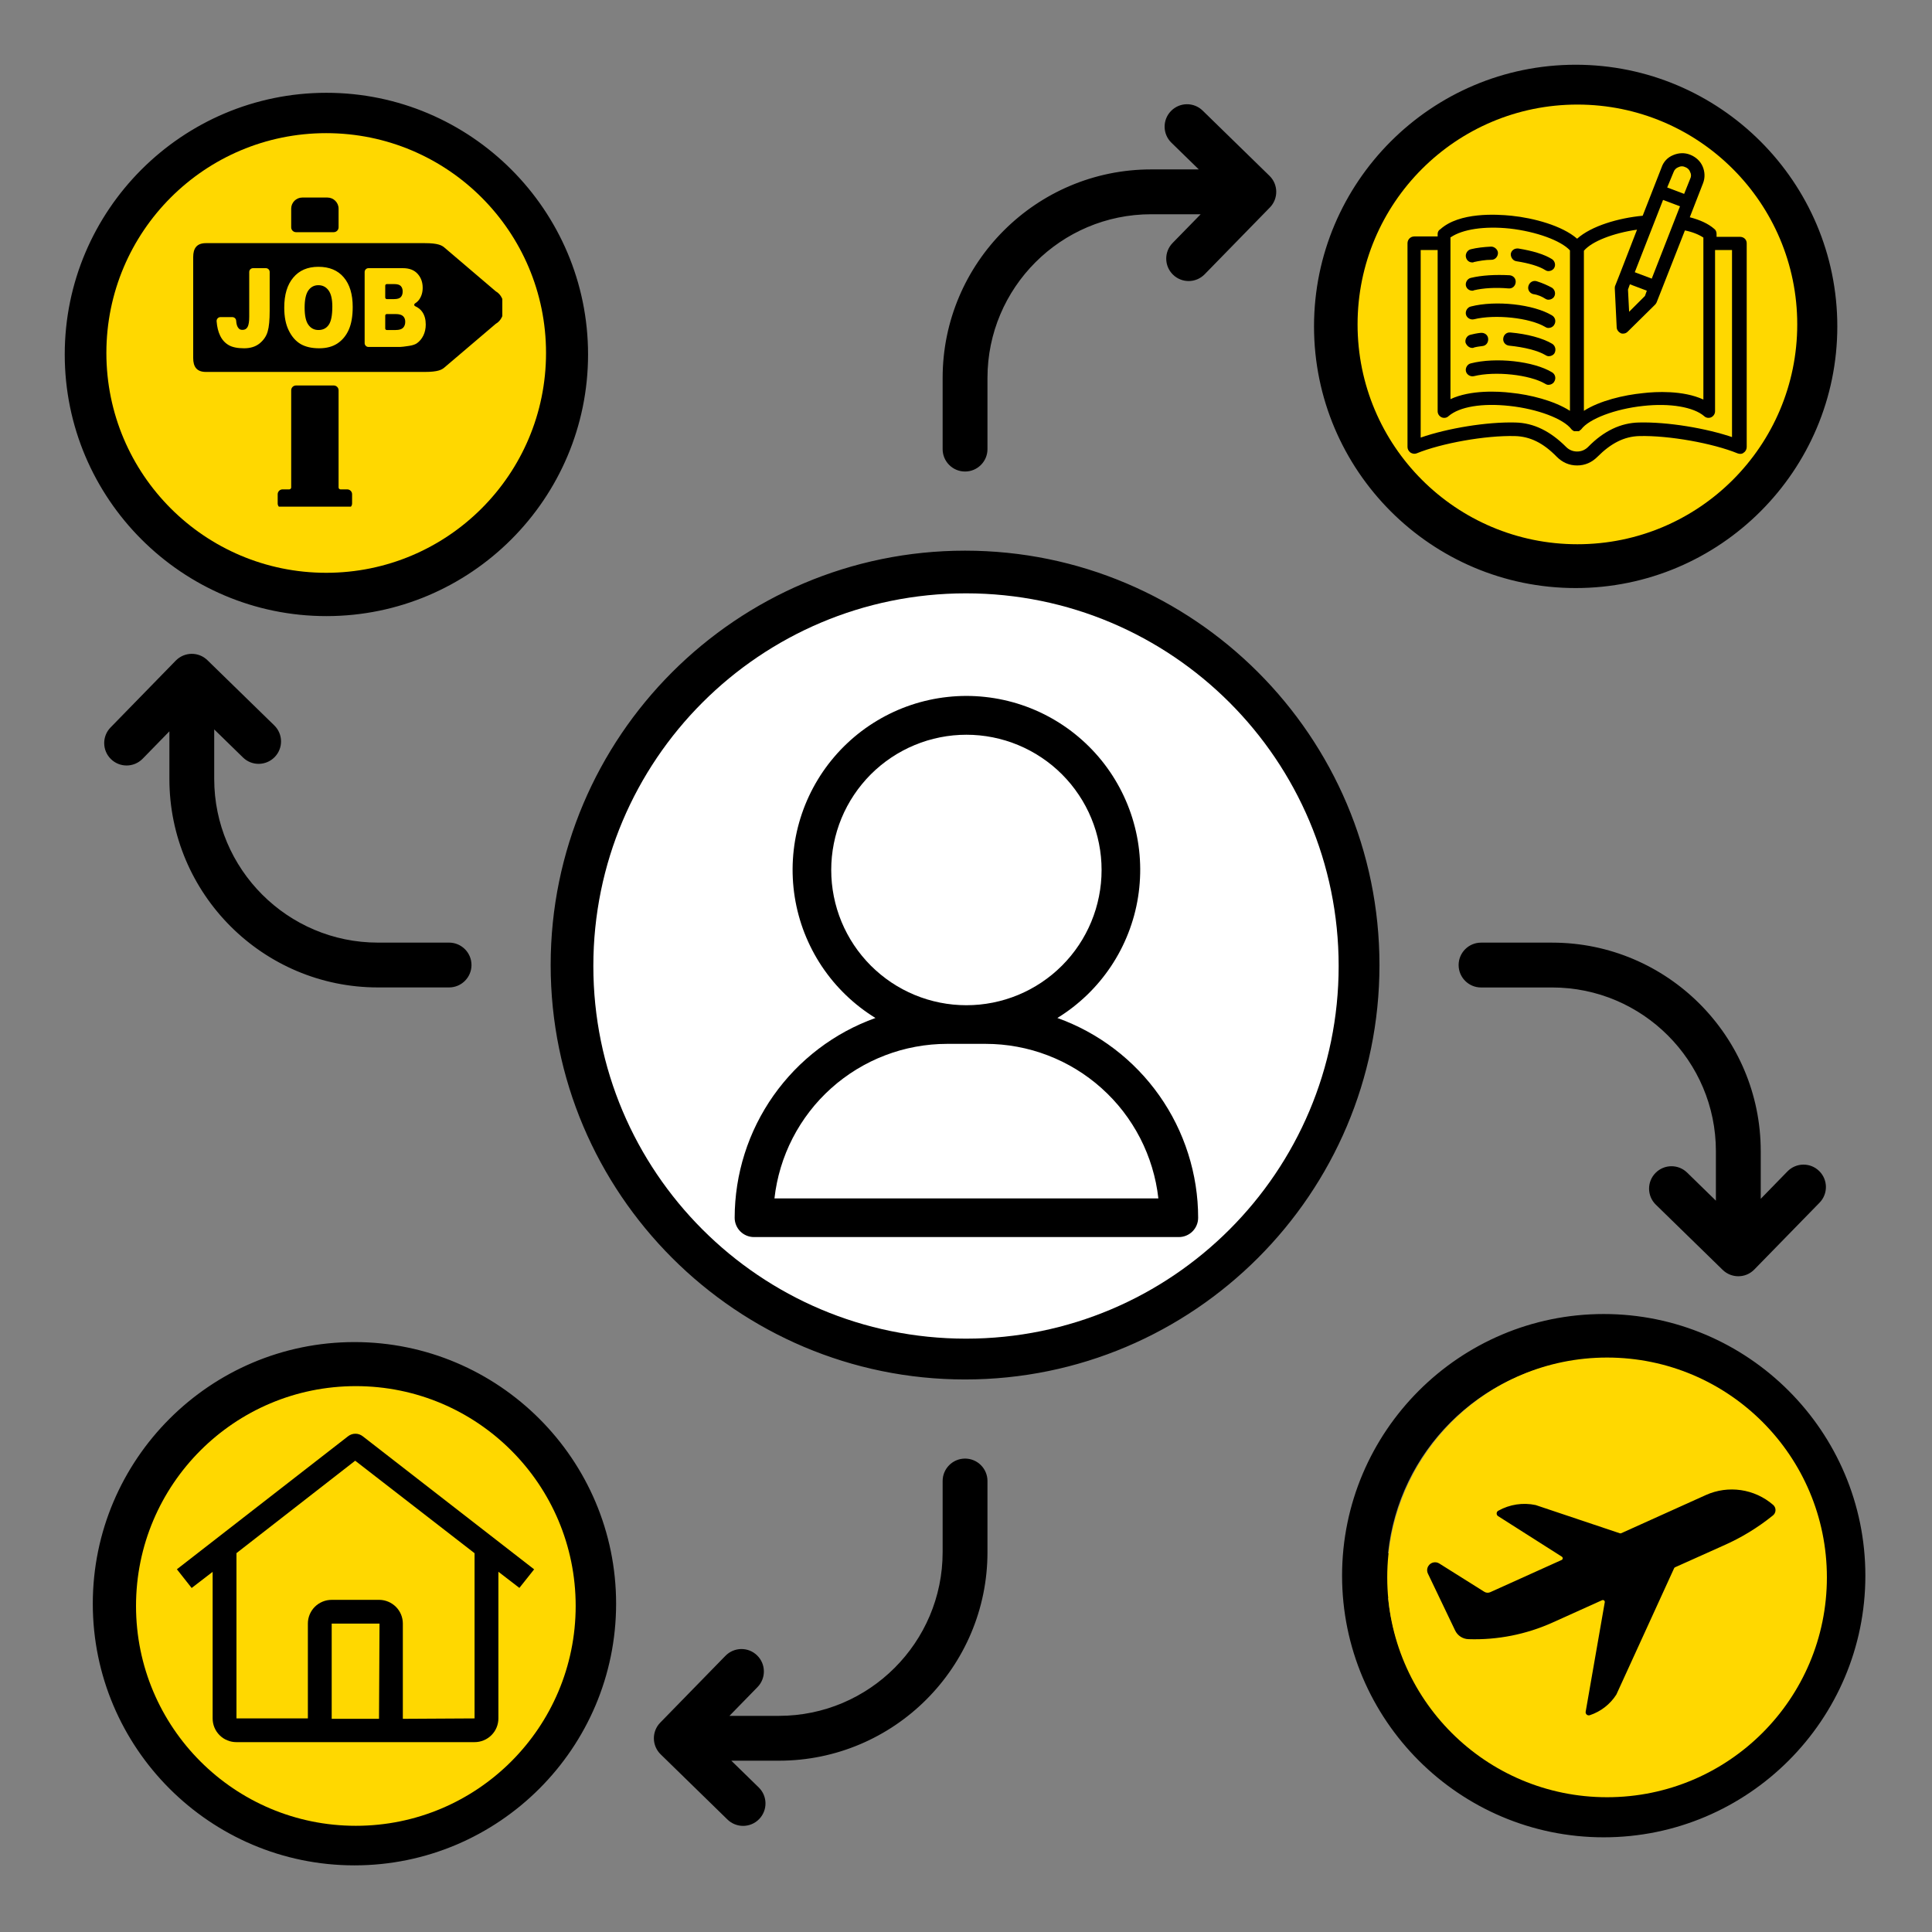
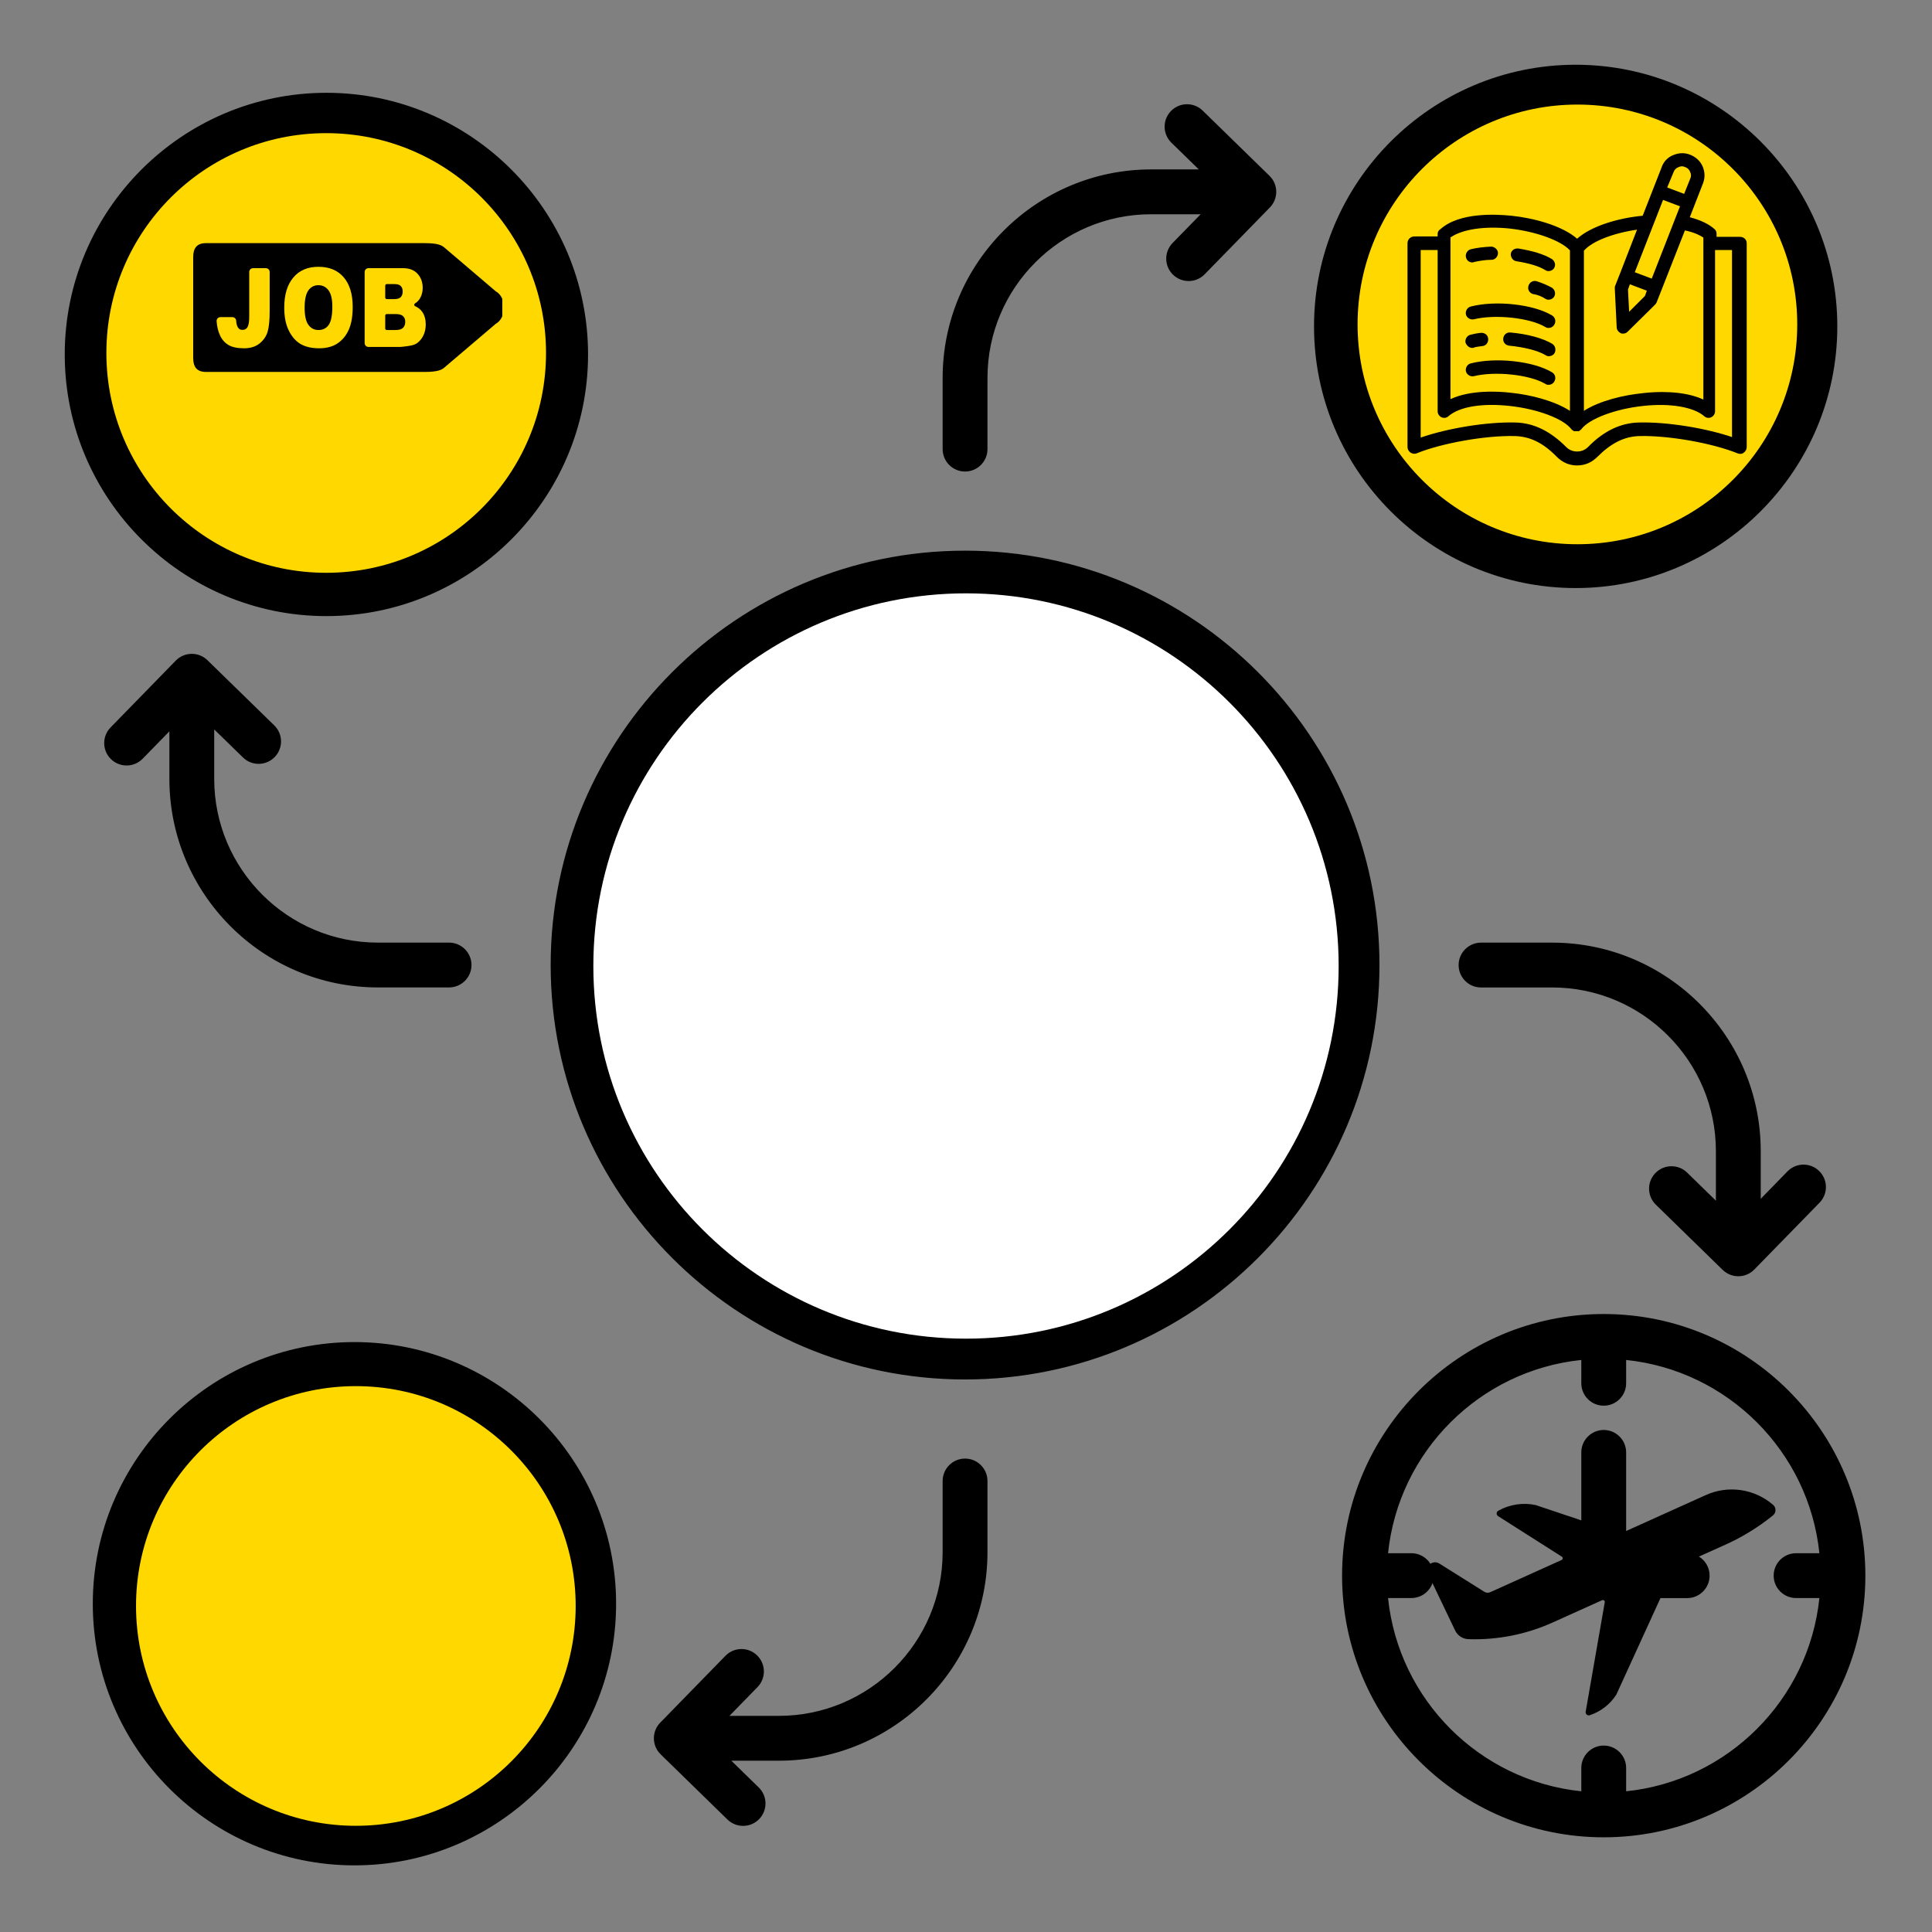
<svg xmlns="http://www.w3.org/2000/svg" width="500" zoomAndPan="magnify" viewBox="0 0 375 375" height="500" preserveAspectRatio="xMidYMid meet">
  <rect x="0" y="0" width="375" height="375" fill="#808080" stroke="none" />
  <defs>
    <clipPath id="e0c1d05301">
      <path d="M 12.566 12.566 L 362.066 12.566 L 362.066 362.066 L 12.566 362.066 Z M 12.566 12.566 " clip-rule="nonzero" />
    </clipPath>
    <clipPath id="1d4db52a69">
      <path d="M 20.648 25.844 L 105.984 25.844 L 105.984 111.18 L 20.648 111.18 Z M 20.648 25.844 " clip-rule="nonzero" />
    </clipPath>
    <clipPath id="7988ec4729">
      <path d="M 63.316 25.844 C 39.75 25.844 20.648 44.945 20.648 68.512 C 20.648 92.078 39.75 111.18 63.316 111.18 C 86.883 111.18 105.984 92.078 105.984 68.512 C 105.984 44.945 86.883 25.844 63.316 25.844 Z M 63.316 25.844 " clip-rule="nonzero" />
    </clipPath>
    <clipPath id="f8a94ea91e">
      <path d="M 263.504 20.297 L 348.844 20.297 L 348.844 105.637 L 263.504 105.637 Z M 263.504 20.297 " clip-rule="nonzero" />
    </clipPath>
    <clipPath id="1c76b42a27">
      <path d="M 306.176 20.297 C 282.609 20.297 263.504 39.402 263.504 62.965 C 263.504 86.531 282.609 105.637 306.176 105.637 C 329.738 105.637 348.844 86.531 348.844 62.965 C 348.844 39.402 329.738 20.297 306.176 20.297 Z M 306.176 20.297 " clip-rule="nonzero" />
    </clipPath>
    <clipPath id="49b906a98b">
      <path d="M 26.402 269.047 L 111.738 269.047 L 111.738 354.387 L 26.402 354.387 Z M 26.402 269.047 " clip-rule="nonzero" />
    </clipPath>
    <clipPath id="7a56cd44ed">
      <path d="M 69.07 269.047 C 45.504 269.047 26.402 288.152 26.402 311.715 C 26.402 335.281 45.504 354.387 69.07 354.387 C 92.637 354.387 111.738 335.281 111.738 311.715 C 111.738 288.152 92.637 269.047 69.07 269.047 Z M 69.07 269.047 " clip-rule="nonzero" />
    </clipPath>
    <clipPath id="f4562ee60b">
-       <path d="M 269.262 263.5 L 354.598 263.5 L 354.598 348.84 L 269.262 348.84 Z M 269.262 263.5 " clip-rule="nonzero" />
-     </clipPath>
+       </clipPath>
    <clipPath id="68c3e3783f">
      <path d="M 311.93 263.5 C 288.363 263.5 269.262 282.605 269.262 306.172 C 269.262 329.738 288.363 348.84 311.93 348.84 C 335.496 348.84 354.598 329.738 354.598 306.172 C 354.598 282.605 335.496 263.5 311.93 263.5 Z M 311.93 263.5 " clip-rule="nonzero" />
    </clipPath>
    <clipPath id="f2b205a1d0">
      <path d="M 115.168 115.168 L 259.832 115.168 L 259.832 259.832 L 115.168 259.832 Z M 115.168 115.168 " clip-rule="nonzero" />
    </clipPath>
    <clipPath id="04979d8424">
      <path d="M 187.5 115.168 C 147.551 115.168 115.168 147.551 115.168 187.5 C 115.168 227.449 147.551 259.832 187.5 259.832 C 227.449 259.832 259.832 227.449 259.832 187.5 C 259.832 147.551 227.449 115.168 187.5 115.168 Z M 187.5 115.168 " clip-rule="nonzero" />
    </clipPath>
    <clipPath id="92a98cc871">
      <path d="M 53 38.344 L 69 38.344 L 69 98.344 L 53 98.344 Z M 53 38.344 " clip-rule="nonzero" />
    </clipPath>
    <clipPath id="71e10fddcb">
      <path d="M 37.5 47 L 97.5 47 L 97.5 73 L 37.5 73 Z M 37.5 47 " clip-rule="nonzero" />
    </clipPath>
    <clipPath id="4d5164dc37">
      <path d="M 273.117 29.594 L 339.117 29.594 L 339.117 90.344 L 273.117 90.344 Z M 273.117 29.594 " clip-rule="nonzero" />
    </clipPath>
    <clipPath id="f083408f1c">
      <path d="M 34.148 278.133 L 103.898 278.133 L 103.898 338.133 L 34.148 338.133 Z M 34.148 278.133 " clip-rule="nonzero" />
    </clipPath>
    <clipPath id="ebcdf5a6ef">
-       <path d="M 142.578 135.113 L 232.578 135.113 L 232.578 240.113 L 142.578 240.113 Z M 142.578 135.113 " clip-rule="nonzero" />
-     </clipPath>
+       </clipPath>
  </defs>
  <g clip-path="url(#e0c1d05301)">
    <path fill="#000000" d="M 187.316 106.883 C 142.961 106.883 106.883 142.961 106.883 187.316 C 106.883 231.672 142.961 267.754 187.316 267.754 C 231.672 267.754 267.754 231.672 267.754 187.316 C 267.754 142.961 231.672 106.883 187.316 106.883 Z M 142.043 242.918 C 149.895 225.051 167.719 213.238 187.316 213.238 C 206.918 213.238 224.738 225.051 232.594 242.918 C 220.238 252.996 204.473 259.051 187.316 259.051 C 170.16 259.051 154.398 252.996 142.043 242.918 Z M 239.293 236.711 C 229.504 217.227 209.367 204.539 187.316 204.539 C 165.266 204.539 145.129 217.234 135.344 236.711 C 123.102 223.84 115.582 206.438 115.582 187.316 C 115.582 147.762 147.762 115.582 187.316 115.582 C 226.871 115.582 259.051 147.762 259.051 187.316 C 259.051 206.438 251.531 223.84 239.293 236.711 Z M 187.316 126.453 C 170.707 126.453 157.195 139.969 157.195 156.574 C 157.195 173.184 170.711 186.695 187.316 186.695 C 203.922 186.695 217.438 173.18 217.438 156.574 C 217.438 139.961 203.93 126.453 187.316 126.453 Z M 187.316 177.992 C 175.504 177.992 165.898 168.387 165.898 156.574 C 165.898 144.762 175.504 135.152 187.316 135.152 C 199.129 135.152 208.738 144.762 208.738 156.574 C 208.738 168.387 199.129 177.992 187.316 177.992 Z M 305.836 114.141 C 333.84 114.141 356.621 91.355 356.621 63.355 C 356.621 35.352 333.84 12.566 305.836 12.566 C 277.832 12.566 255.051 35.352 255.051 63.355 C 255.051 91.355 277.832 114.141 305.836 114.141 Z M 305.836 21.27 C 329.039 21.27 347.922 40.148 347.922 63.355 C 347.922 86.559 329.039 105.438 305.836 105.438 C 282.633 105.438 263.75 86.559 263.75 63.355 C 263.75 40.148 282.625 21.27 305.836 21.27 Z M 182.965 87.172 L 182.965 73.359 C 182.965 51.043 201.125 32.883 223.441 32.883 L 232.688 32.883 L 227.363 27.691 C 225.645 26.02 225.609 23.262 227.293 21.543 C 228.973 19.824 231.723 19.789 233.441 21.473 L 246.406 34.125 C 248.125 35.801 248.16 38.555 246.48 40.273 L 233.824 53.238 C 232.969 54.109 231.848 54.551 230.715 54.551 C 229.621 54.551 228.523 54.137 227.676 53.312 C 225.957 51.637 225.922 48.879 227.605 47.16 L 233.051 41.586 L 223.441 41.586 C 205.922 41.586 191.668 55.84 191.668 73.359 L 191.668 87.172 C 191.668 89.574 189.719 91.523 187.316 91.523 C 184.918 91.523 182.965 89.574 182.965 87.172 Z M 311.281 255.051 C 283.277 255.051 260.496 277.832 260.496 305.836 C 260.496 333.84 283.277 356.621 311.281 356.621 C 339.285 356.621 362.066 333.84 362.066 305.836 C 362.066 277.832 339.285 255.051 311.281 255.051 Z M 315.633 347.688 L 315.633 343.164 C 315.633 340.766 313.68 338.812 311.281 338.812 C 308.883 338.812 306.93 340.766 306.93 343.164 L 306.93 347.688 C 287.191 345.652 271.457 329.918 269.422 310.18 L 273.945 310.18 C 276.344 310.18 278.297 308.227 278.297 305.828 C 278.297 303.43 276.344 301.477 273.945 301.477 L 269.422 301.477 C 271.457 281.742 287.191 266.004 306.93 263.969 L 306.93 268.492 C 306.93 270.895 308.883 272.844 311.281 272.844 C 313.68 272.844 315.633 270.895 315.633 268.492 L 315.633 263.969 C 335.367 266.004 351.105 281.742 353.141 301.477 L 348.617 301.477 C 346.215 301.477 344.266 303.43 344.266 305.828 C 344.266 308.227 346.215 310.18 348.617 310.18 L 353.141 310.18 C 351.105 329.922 335.367 345.66 315.633 347.688 Z M 333.055 233.051 L 333.055 223.441 C 333.055 205.922 318.801 191.668 301.281 191.668 L 287.469 191.668 C 285.07 191.668 283.117 189.719 283.117 187.316 C 283.117 184.918 285.07 182.965 287.469 182.965 L 301.281 182.965 C 323.602 182.965 341.758 201.125 341.758 223.441 L 341.758 232.688 L 346.949 227.363 C 348.633 225.645 351.379 225.609 353.098 227.293 C 354.816 228.969 354.852 231.723 353.172 233.441 L 340.516 246.406 C 339.66 247.285 338.539 247.719 337.406 247.719 C 336.312 247.719 335.215 247.305 334.367 246.48 L 321.395 233.824 C 319.676 232.152 319.641 229.395 321.324 227.676 C 323.008 225.957 325.754 225.922 327.473 227.605 Z M 68.801 260.496 C 40.797 260.496 18.012 283.277 18.012 311.281 C 18.012 339.285 40.797 362.066 68.801 362.066 C 96.801 362.066 119.586 339.285 119.586 311.281 C 119.586 283.277 96.801 260.496 68.801 260.496 Z M 68.801 353.367 C 45.598 353.367 26.715 334.484 26.715 311.281 C 26.715 288.078 45.598 269.195 68.801 269.195 C 92.004 269.195 110.883 288.078 110.883 311.281 C 110.883 334.484 92.008 353.367 68.801 353.367 Z M 191.668 287.461 L 191.668 301.273 C 191.668 323.594 173.512 341.75 151.191 341.75 L 141.949 341.75 L 147.27 346.941 C 148.988 348.617 149.023 351.371 147.344 353.09 C 146.488 353.969 145.363 354.402 144.23 354.402 C 143.137 354.402 142.043 353.988 141.195 353.164 L 128.23 340.512 C 126.512 338.836 126.473 336.078 128.156 334.359 L 140.809 321.391 C 142.492 319.672 145.238 319.633 146.957 321.316 C 148.676 322.992 148.711 325.746 147.031 327.465 L 141.586 333.047 L 151.191 333.047 C 168.711 333.047 182.965 318.793 182.965 301.273 L 182.965 287.461 C 182.965 285.062 184.918 283.109 187.316 283.109 C 189.719 283.109 191.668 285.062 191.668 287.461 Z M 63.355 119.586 C 91.355 119.586 114.141 96.801 114.141 68.801 C 114.141 40.797 91.355 18.012 63.355 18.012 C 35.352 18.02 12.566 40.805 12.566 68.801 C 12.566 96.797 35.352 119.586 63.355 119.586 Z M 63.355 26.723 C 86.559 26.723 105.438 45.602 105.438 68.805 C 105.438 92.008 86.559 110.891 63.355 110.891 C 40.148 110.891 21.27 92.008 21.27 68.805 C 21.27 45.602 40.148 26.723 63.355 26.723 Z M 32.879 151.191 L 32.879 141.949 L 27.688 147.27 C 26.832 148.141 25.707 148.582 24.574 148.582 C 23.48 148.582 22.387 148.168 21.535 147.344 C 19.82 145.668 19.781 142.91 21.465 141.195 L 34.117 128.223 C 35.801 126.504 38.547 126.465 40.266 128.148 L 53.238 140.801 C 54.957 142.477 54.992 145.23 53.312 146.949 C 51.629 148.668 48.879 148.707 47.16 147.023 L 41.578 141.578 L 41.578 151.184 C 41.578 168.703 55.836 182.961 73.352 182.961 L 87.164 182.961 C 89.566 182.961 91.516 184.91 91.516 187.309 C 91.516 189.711 89.566 191.66 87.164 191.66 L 73.359 191.66 C 51.043 191.668 32.879 173.512 32.879 151.191 Z M 314.195 74.5 C 314.195 72.047 311.688 70.684 305.965 68.168 C 305.328 67.887 304.691 67.602 304.043 67.312 C 303.43 67.039 302.812 66.762 302.203 66.492 C 296.219 63.859 288.773 60.582 288.773 52.203 C 288.773 45.023 294.176 38.969 301.484 37.215 L 301.484 29.688 C 301.484 27.285 303.434 25.336 305.836 25.336 C 308.234 25.336 310.188 27.285 310.188 29.688 L 310.188 37.223 C 317.496 38.977 322.898 45.023 322.898 52.207 C 322.898 54.609 320.945 56.559 318.547 56.559 C 316.148 56.559 314.195 54.609 314.195 52.207 C 314.195 48.461 310.445 45.414 305.836 45.414 C 301.223 45.414 297.477 48.469 297.477 52.207 C 297.477 54.66 299.984 56.023 305.703 58.539 C 306.344 58.82 306.98 59.105 307.625 59.395 C 308.242 59.672 308.859 59.945 309.469 60.215 C 315.449 62.848 322.898 66.125 322.898 74.504 C 322.898 81.684 317.496 87.738 310.188 89.492 L 310.188 97.027 C 310.188 99.426 308.234 101.379 305.836 101.379 C 303.434 101.379 301.484 99.426 301.484 97.027 L 301.484 89.492 C 294.176 87.738 288.773 81.691 288.773 74.504 C 288.773 72.105 290.723 70.156 293.125 70.156 C 295.523 70.156 297.477 72.105 297.477 74.504 C 297.477 78.254 301.223 81.301 305.836 81.301 C 310.445 81.301 314.195 78.246 314.195 74.5 Z M 39.477 93.133 L 47.93 90.219 C 49.375 91.262 50.902 92.148 52.52 92.871 L 54.219 101.645 C 54.617 103.691 56.406 105.172 58.488 105.172 L 68.219 105.172 C 70.301 105.172 72.09 103.691 72.488 101.645 L 74.195 92.871 C 75.812 92.148 77.34 91.254 78.785 90.219 L 87.238 93.133 C 89.203 93.816 91.387 93.004 92.422 91.199 L 97.289 82.773 C 98.332 80.965 97.949 78.676 96.375 77.312 L 89.625 71.445 C 89.711 70.57 89.754 69.684 89.754 68.801 C 89.754 67.914 89.711 67.031 89.625 66.152 L 96.375 60.285 C 97.949 58.922 98.332 56.633 97.289 54.828 L 92.422 46.402 C 91.379 44.594 89.203 43.781 87.238 44.465 L 78.785 47.379 C 77.34 46.336 75.812 45.449 74.195 44.727 L 72.488 35.953 C 72.09 33.906 70.301 32.43 68.219 32.43 L 58.488 32.43 C 56.406 32.43 54.617 33.906 54.219 35.953 L 52.52 44.727 C 50.902 45.449 49.375 46.344 47.93 47.379 L 39.477 44.465 C 37.512 43.781 35.336 44.594 34.293 46.402 L 29.426 54.828 C 28.383 56.633 28.766 58.922 30.34 60.285 L 37.09 66.152 C 37.004 67.031 36.961 67.914 36.961 68.801 C 36.961 69.684 37.004 70.57 37.09 71.445 L 30.34 77.312 C 28.766 78.676 28.383 80.965 29.426 82.773 L 34.293 91.199 C 35.328 93.004 37.504 93.816 39.477 93.133 Z M 46.008 72.316 C 45.777 71.172 45.66 69.988 45.66 68.805 C 45.66 67.625 45.777 66.441 46.008 65.297 C 46.32 63.758 45.777 62.18 44.594 61.148 L 38.75 56.074 L 40.027 53.863 L 47.344 56.387 C 48.824 56.898 50.469 56.574 51.645 55.535 C 53.426 53.965 55.473 52.781 57.711 52.027 C 59.199 51.527 60.301 50.273 60.598 48.727 L 62.07 41.137 L 64.621 41.137 L 66.094 48.727 C 66.391 50.266 67.492 51.527 68.98 52.027 C 71.223 52.781 73.266 53.965 75.051 55.535 C 76.223 56.574 77.863 56.898 79.348 56.387 L 86.672 53.863 L 87.949 56.074 L 82.105 61.148 C 80.922 62.18 80.387 63.758 80.691 65.289 C 80.922 66.441 81.039 67.625 81.039 68.805 C 81.039 69.988 80.922 71.172 80.691 72.324 C 80.379 73.859 80.922 75.441 82.105 76.465 L 87.949 81.539 L 86.672 83.75 L 79.348 81.227 C 77.871 80.711 76.223 81.039 75.051 82.074 C 73.266 83.648 71.223 84.832 68.98 85.586 C 67.492 86.086 66.391 87.34 66.094 88.883 L 64.621 96.477 L 62.07 96.477 L 60.598 88.883 C 60.301 87.348 59.199 86.086 57.711 85.586 C 55.473 84.832 53.426 83.648 51.645 82.074 C 50.469 81.039 48.828 80.711 47.344 81.227 L 40.027 83.75 L 38.75 81.539 L 44.594 76.465 C 45.777 75.434 46.32 73.848 46.008 72.316 Z M 63.355 81.285 C 70.234 81.285 75.84 75.688 75.84 68.801 C 75.84 61.918 70.242 56.312 63.355 56.312 C 56.465 56.312 50.867 61.91 50.867 68.801 C 50.867 75.688 56.473 81.285 63.355 81.285 Z M 63.355 65.02 C 65.441 65.02 67.137 66.719 67.137 68.805 C 67.137 70.895 65.441 72.59 63.355 72.59 C 61.266 72.59 59.57 70.895 59.57 68.805 C 59.57 66.719 61.266 65.02 63.355 65.02 Z M 53.062 318.48 L 53.062 334.07 C 53.062 336.473 51.113 338.422 48.715 338.422 C 46.312 338.422 44.363 336.473 44.363 334.07 L 44.363 318.48 C 44.363 316.082 46.312 314.129 48.715 314.129 C 51.113 314.129 53.062 316.082 53.062 318.48 Z M 73.148 306.422 L 73.148 334.07 C 73.148 336.473 71.199 338.422 68.801 338.422 C 66.398 338.422 64.449 336.473 64.449 334.07 L 64.449 306.422 C 64.449 304.023 66.398 302.07 68.801 302.07 C 71.199 302.07 73.148 304.023 73.148 306.422 Z M 93.242 288.492 L 93.242 334.078 C 93.242 336.477 91.293 338.43 88.891 338.43 C 86.492 338.43 84.543 336.477 84.543 334.078 L 84.543 288.492 C 84.543 286.09 86.492 284.141 88.891 284.141 C 91.293 284.141 93.242 286.082 93.242 288.492 Z M 331.832 305.836 C 331.832 308.234 329.879 310.188 327.48 310.188 L 311.281 310.188 C 308.883 310.188 306.93 308.234 306.93 305.836 L 306.93 281.906 C 306.93 279.508 308.883 277.555 311.281 277.555 C 313.68 277.555 315.633 279.508 315.633 281.906 L 315.633 301.484 L 327.48 301.484 C 329.879 301.484 331.832 303.43 331.832 305.836 Z M 331.832 305.836 " fill-opacity="1" fill-rule="nonzero" />
  </g>
  <g clip-path="url(#1d4db52a69)">
    <g clip-path="url(#7988ec4729)">
      <path fill="#ffd800" d="M 20.648 25.844 L 105.984 25.844 L 105.984 111.18 L 20.648 111.18 Z M 20.648 25.844 " fill-opacity="1" fill-rule="nonzero" />
    </g>
  </g>
  <g clip-path="url(#f8a94ea91e)">
    <g clip-path="url(#1c76b42a27)">
      <path fill="#ffd800" d="M 263.504 20.297 L 348.844 20.297 L 348.844 105.637 L 263.504 105.637 Z M 263.504 20.297 " fill-opacity="1" fill-rule="nonzero" />
    </g>
  </g>
  <g clip-path="url(#49b906a98b)">
    <g clip-path="url(#7a56cd44ed)">
      <path fill="#ffd800" d="M 26.402 269.047 L 111.738 269.047 L 111.738 354.387 L 26.402 354.387 Z M 26.402 269.047 " fill-opacity="1" fill-rule="nonzero" />
    </g>
  </g>
  <g clip-path="url(#f4562ee60b)">
    <g clip-path="url(#68c3e3783f)">
      <path fill="#ffd800" d="M 269.262 263.5 L 354.598 263.5 L 354.598 348.84 L 269.262 348.84 Z M 269.262 263.5 " fill-opacity="1" fill-rule="nonzero" />
    </g>
  </g>
  <g clip-path="url(#f2b205a1d0)">
    <g clip-path="url(#04979d8424)">
      <path fill="#ffffff" d="M 115.168 115.168 L 259.832 115.168 L 259.832 259.832 L 115.168 259.832 Z M 115.168 115.168 " fill-opacity="1" fill-rule="nonzero" />
    </g>
  </g>
  <g clip-path="url(#92a98cc871)">
-     <path fill="#000000" d="M 58.668 38.344 L 63.559 38.344 C 64.746 38.344 65.719 39.316 65.719 40.496 L 65.719 44.121 C 65.719 44.641 65.293 45.066 64.773 45.066 L 57.461 45.066 C 56.941 45.066 56.52 44.641 56.52 44.121 L 56.52 40.496 C 56.52 39.316 57.488 38.344 58.668 38.344 Z M 54.84 94.988 L 56.141 94.988 C 56.348 94.988 56.52 94.82 56.52 94.613 L 56.52 75.762 C 56.52 75.234 56.941 74.82 57.461 74.82 L 64.773 74.82 C 65.293 74.82 65.719 75.234 65.719 75.762 L 65.719 94.613 C 65.719 94.82 65.887 94.988 66.094 94.988 L 67.395 94.988 C 67.914 94.988 68.34 95.414 68.34 95.93 L 68.34 97.73 C 68.34 98.25 67.914 98.672 67.395 98.672 C 63.211 98.672 59.027 98.672 54.84 98.672 C 54.324 98.672 53.898 98.25 53.898 97.73 L 53.898 95.93 C 53.898 95.414 54.324 94.988 54.84 94.988 Z M 54.84 94.988 " fill-opacity="1" fill-rule="evenodd" />
-   </g>
+     </g>
  <g clip-path="url(#71e10fddcb)">
    <path fill="#000000" d="M 39.961 47.195 L 82.484 47.195 C 84.945 47.195 85.727 47.602 86.227 48.023 L 96.227 56.543 C 97.281 57.129 97.809 58.363 97.828 59.691 C 97.809 61.023 97.281 62.266 96.227 62.852 L 86.227 71.359 C 85.727 71.785 84.945 72.191 82.484 72.191 L 39.961 72.191 C 38.168 72.191 37.5 71.164 37.5 69.504 L 37.5 49.883 C 37.5 48.23 38.168 47.195 39.961 47.195 Z M 49.121 52.051 L 51.598 52.051 C 52.016 52.051 52.344 52.379 52.344 52.793 L 52.344 60.352 C 52.344 62.098 52.223 63.426 51.957 64.34 C 51.703 65.242 51.176 66.016 50.395 66.656 C 49.609 67.289 48.602 67.602 47.379 67.602 C 46.086 67.602 45.078 67.395 44.371 66.977 C 43.656 66.555 43.109 65.949 42.723 65.141 C 42.355 64.387 42.129 63.453 42.043 62.352 C 42.035 62.145 42.098 61.945 42.242 61.793 C 42.391 61.633 42.57 61.551 42.789 61.551 L 45.098 61.551 C 45.484 61.551 45.812 61.852 45.84 62.246 C 45.859 62.578 45.906 62.852 45.965 63.047 C 46.059 63.379 46.207 63.633 46.434 63.84 C 46.586 63.973 46.801 64.027 47.086 64.027 C 47.527 64.027 47.859 63.84 48.066 63.445 C 48.273 63.059 48.375 62.387 48.375 61.465 L 48.375 52.793 C 48.375 52.379 48.707 52.051 49.121 52.051 Z M 55.172 59.703 C 55.172 57.203 55.754 55.262 56.926 53.879 C 58.082 52.484 59.715 51.785 61.797 51.785 C 63.926 51.785 65.578 52.473 66.727 53.84 C 67.887 55.207 68.461 57.121 68.461 59.578 C 68.461 61.371 68.207 62.832 67.707 63.973 C 67.199 65.121 66.473 66.008 65.52 66.648 C 64.559 67.289 63.371 67.602 61.949 67.602 C 60.508 67.602 59.309 67.328 58.355 66.781 C 57.414 66.223 56.641 65.355 56.059 64.168 C 55.465 62.98 55.172 61.492 55.172 59.703 Z M 59.129 59.711 C 59.129 61.258 59.367 62.371 59.855 63.039 C 60.336 63.719 60.988 64.055 61.816 64.055 C 62.672 64.055 63.332 63.727 63.797 63.066 C 64.266 62.398 64.504 61.219 64.504 59.504 C 64.504 58.07 64.258 57.016 63.766 56.355 C 63.277 55.688 62.617 55.355 61.789 55.355 C 60.988 55.355 60.336 55.695 59.855 56.367 C 59.375 57.043 59.129 58.156 59.129 59.711 Z M 71.523 52.051 L 78.207 52.051 C 79.441 52.051 80.383 52.406 81.051 53.141 C 81.711 53.867 82.043 54.773 82.043 55.855 C 82.043 56.762 81.805 57.535 81.336 58.184 C 81.129 58.457 80.863 58.703 80.543 58.902 C 80.449 58.969 80.391 59.07 80.402 59.184 C 80.41 59.297 80.477 59.383 80.582 59.43 C 81.184 59.703 81.656 60.078 81.984 60.57 C 82.418 61.211 82.637 62.02 82.637 62.992 C 82.637 63.781 82.477 64.5 82.172 65.129 C 81.863 65.762 81.438 66.262 80.902 66.641 C 80.57 66.863 80.07 67.035 79.395 67.137 C 78.508 67.27 77.914 67.344 77.621 67.344 L 71.523 67.344 C 71.117 67.344 70.777 67.008 70.777 66.602 L 70.777 52.793 C 70.777 52.379 71.117 52.051 71.523 52.051 Z M 75.078 58.055 L 76.5 58.055 C 77.121 58.055 77.555 57.922 77.789 57.668 C 78.035 57.41 78.16 57.043 78.16 56.562 C 78.16 56.121 78.035 55.773 77.789 55.516 C 77.555 55.262 77.133 55.141 76.527 55.141 L 75.078 55.141 C 74.906 55.141 74.773 55.273 74.773 55.441 L 74.773 57.75 C 74.773 57.91 74.906 58.055 75.078 58.055 Z M 75.078 64.055 L 76.793 64.055 C 77.48 64.055 77.961 63.906 78.242 63.621 C 78.516 63.332 78.656 62.945 78.656 62.453 C 78.656 62 78.527 61.645 78.242 61.371 C 77.969 61.098 77.48 60.957 76.781 60.957 L 75.078 60.957 C 74.906 60.957 74.773 61.086 74.773 61.258 L 74.773 63.754 C 74.773 63.926 74.906 64.055 75.078 64.055 Z M 75.078 64.055 " fill-opacity="1" fill-rule="evenodd" />
  </g>
  <path fill="#000000" d="M 334.461 300.02 C 337.918 298.508 341.16 296.539 344.102 294.164 C 344.684 293.719 344.801 292.883 344.355 292.301 C 344.293 292.223 344.234 292.156 344.168 292.098 C 340.555 288.969 335.453 288.227 331.102 290.188 L 314.676 297.598 C 314.594 297.633 314.496 297.637 314.406 297.609 L 298.066 292.129 C 295.602 291.605 293.031 291.996 290.828 293.227 C 290.527 293.383 290.414 293.754 290.57 294.055 C 290.617 294.145 290.684 294.223 290.773 294.277 L 303.156 302.152 C 303.332 302.262 303.375 302.488 303.266 302.664 C 303.223 302.723 303.172 302.77 303.105 302.793 L 289.254 309.043 C 288.883 309.211 288.445 309.18 288.098 308.961 L 279.363 303.473 C 278.645 303.023 277.695 303.238 277.246 303.961 C 276.961 304.402 276.934 304.961 277.16 305.438 L 282.441 316.477 C 282.918 317.477 283.914 318.125 285.02 318.16 C 290.637 318.348 296.227 317.242 301.352 314.934 L 310.973 310.594 C 311.16 310.516 311.375 310.598 311.461 310.785 C 311.484 310.852 311.496 310.922 311.484 310.996 L 307.781 332.23 C 307.719 332.566 307.941 332.887 308.277 332.941 C 308.375 332.957 308.477 332.953 308.574 332.922 C 310.703 332.219 312.527 330.805 313.734 328.914 L 324.941 304.398 C 324.977 304.312 325.043 304.246 325.121 304.211 L 334.461 300.02 " fill-opacity="1" fill-rule="nonzero" />
  <g clip-path="url(#4d5164dc37)">
    <path fill="#000000" d="M 337.719 45.969 L 333.184 45.969 L 333.184 45.383 C 333.184 45.016 333.039 44.652 332.746 44.434 C 331.574 43.41 329.965 42.68 327.988 42.168 L 330.551 35.586 C 330.988 34.492 330.918 33.32 330.477 32.297 C 330.039 31.273 329.16 30.469 328.062 30.031 C 326.965 29.594 325.797 29.664 324.77 30.105 C 323.672 30.543 322.867 31.418 322.504 32.516 L 318.844 41.875 C 314.164 42.312 308.895 43.848 306.117 46.332 C 303.188 43.773 297.629 42.312 293.387 41.875 C 290.461 41.582 283.289 41.145 279.559 44.504 C 279.266 44.652 279.047 45.016 279.047 45.383 L 279.047 45.895 L 274.512 45.895 C 273.781 45.895 273.195 46.48 273.195 47.211 L 273.195 86.762 C 273.195 87.199 273.414 87.562 273.781 87.855 C 274.145 88.074 274.586 88.148 274.949 88.004 C 279.777 86.027 288.34 84.492 294.043 84.641 C 296.969 84.715 299.531 85.957 302.164 88.66 C 303.262 89.758 304.578 90.344 306.117 90.344 C 307.652 90.344 308.969 89.758 310.066 88.66 C 312.699 86.027 315.262 84.715 318.188 84.641 C 323.895 84.492 332.453 86.027 337.281 88.004 C 337.648 88.148 338.16 88.148 338.453 87.855 C 338.816 87.637 339.035 87.199 339.035 86.762 L 339.035 47.211 C 339.035 46.48 338.453 45.969 337.719 45.969 Z M 316.359 55.18 L 319.648 56.422 L 319.285 57.445 L 316.211 60.516 L 315.992 56.203 Z M 320.602 54.082 L 317.309 52.84 L 322.797 38.805 L 326.086 40.047 Z M 324.844 33.395 C 324.992 32.953 325.355 32.59 325.797 32.441 C 326.234 32.223 326.672 32.223 327.113 32.441 C 327.551 32.59 327.918 32.953 328.062 33.395 C 328.281 33.832 328.281 34.27 328.062 34.711 L 326.891 37.633 L 323.602 36.391 Z M 317.746 44.578 L 314.457 53.059 L 313.504 55.473 C 313.43 55.617 313.43 55.836 313.43 55.984 L 313.797 63.512 C 313.797 64.023 314.164 64.465 314.602 64.684 C 314.75 64.754 314.895 64.754 315.039 64.754 C 315.406 64.754 315.699 64.609 315.918 64.391 L 321.258 59.125 C 321.406 58.98 321.48 58.836 321.551 58.688 L 322.504 56.277 L 327.039 44.727 C 328.5 45.016 329.746 45.527 330.625 46.113 L 330.625 77.551 C 326.672 75.723 321.332 76.016 318.918 76.305 C 315.188 76.672 310.504 77.77 307.434 79.742 L 307.434 48.672 C 308.969 46.844 313.137 45.238 317.746 44.578 Z M 281.609 46.039 C 283.875 44.504 288.117 43.848 293.02 44.359 C 298.215 44.945 302.969 46.699 304.727 48.598 L 304.727 79.742 C 301.652 77.77 296.969 76.598 293.238 76.234 C 290.824 75.941 285.41 75.648 281.535 77.477 L 281.535 46.039 Z M 336.477 84.934 C 331.207 83.105 323.602 81.863 318.113 82.008 C 314.602 82.082 311.309 83.617 308.238 86.762 C 307.652 87.344 306.922 87.637 306.117 87.637 C 305.312 87.637 304.578 87.344 303.992 86.762 C 300.922 83.691 297.703 82.082 294.117 82.008 C 288.629 81.863 281.023 83.105 275.754 84.934 L 275.754 48.527 L 279.047 48.527 L 279.047 79.816 C 279.047 80.328 279.34 80.766 279.777 80.984 C 280.219 81.203 280.805 81.133 281.168 80.766 C 283.289 78.938 287.68 78.207 293.02 78.793 C 298.434 79.375 303.48 81.277 305.02 83.324 C 305.02 83.324 305.09 83.398 305.09 83.398 C 305.09 83.398 305.164 83.469 305.164 83.469 C 305.164 83.469 305.238 83.543 305.312 83.543 C 305.312 83.543 305.383 83.617 305.383 83.617 C 305.383 83.617 305.457 83.617 305.457 83.691 C 305.457 83.691 305.457 83.691 305.531 83.691 C 305.531 83.691 305.602 83.691 305.602 83.691 C 305.602 83.691 305.602 83.691 305.676 83.691 C 305.676 83.691 305.75 83.691 305.75 83.691 C 305.75 83.691 305.75 83.691 305.824 83.691 C 305.895 83.691 305.895 83.691 305.969 83.691 C 306.043 83.691 306.043 83.691 306.117 83.691 C 306.117 83.691 306.117 83.691 306.188 83.691 C 306.188 83.691 306.262 83.691 306.262 83.691 C 306.262 83.691 306.262 83.691 306.336 83.691 C 306.336 83.691 306.406 83.691 306.406 83.691 C 306.406 83.691 306.406 83.691 306.48 83.691 C 306.48 83.691 306.555 83.691 306.555 83.617 C 306.555 83.617 306.629 83.543 306.629 83.543 C 306.699 83.543 306.699 83.469 306.773 83.469 C 306.773 83.469 306.848 83.398 306.848 83.398 C 306.848 83.398 306.922 83.324 306.922 83.324 C 308.457 81.277 313.504 79.375 318.918 78.793 C 324.184 78.207 328.723 79.012 330.77 80.766 C 331.137 81.133 331.723 81.203 332.16 80.984 C 332.598 80.766 332.891 80.328 332.891 79.816 L 332.891 48.527 L 336.184 48.527 L 336.184 84.934 Z M 336.477 84.934 " fill-opacity="1" fill-rule="nonzero" />
  </g>
  <path fill="#000000" d="M 294.41 50.719 C 296.75 51.086 298.727 51.668 299.898 52.402 C 300.117 52.547 300.336 52.621 300.555 52.621 C 300.996 52.621 301.434 52.402 301.652 52.035 C 302.02 51.449 301.801 50.645 301.215 50.281 C 299.676 49.332 297.41 48.672 294.703 48.234 C 293.973 48.16 293.312 48.598 293.238 49.332 C 293.238 49.988 293.68 50.645 294.41 50.719 Z M 294.41 50.719 " fill-opacity="1" fill-rule="nonzero" />
  <path fill="#000000" d="M 285.777 50.938 C 285.852 50.938 285.996 50.938 286.07 50.867 C 287.094 50.645 288.266 50.426 289.508 50.426 C 290.238 50.426 290.754 49.77 290.754 49.109 C 290.754 48.453 290.094 47.867 289.434 47.867 C 287.973 47.941 286.656 48.086 285.484 48.379 C 284.828 48.527 284.387 49.258 284.535 49.914 C 284.68 50.574 285.191 50.938 285.777 50.938 Z M 285.777 50.938 " fill-opacity="1" fill-rule="nonzero" />
-   <path fill="#000000" d="M 285.484 53.938 C 284.828 54.082 284.387 54.812 284.535 55.473 C 284.68 56.055 285.191 56.422 285.777 56.422 C 285.852 56.422 285.996 56.422 286.07 56.348 C 287.898 55.91 290.312 55.766 292.801 55.984 C 293.531 56.055 294.117 55.543 294.191 54.812 C 294.266 54.082 293.75 53.496 293.02 53.426 C 290.238 53.277 287.605 53.426 285.484 53.938 Z M 285.484 53.938 " fill-opacity="1" fill-rule="nonzero" />
  <path fill="#000000" d="M 299.898 57.957 C 300.117 58.102 300.336 58.176 300.555 58.176 C 300.996 58.176 301.434 57.957 301.652 57.59 C 302.02 57.008 301.801 56.203 301.215 55.836 C 300.41 55.398 299.457 54.961 298.289 54.594 C 297.629 54.375 296.898 54.742 296.68 55.473 C 296.457 56.129 296.824 56.859 297.555 57.078 C 298.582 57.227 299.312 57.59 299.898 57.957 Z M 299.898 57.957 " fill-opacity="1" fill-rule="nonzero" />
  <path fill="#000000" d="M 301.285 61.246 C 297.703 59.055 290.312 58.25 285.484 59.492 C 284.828 59.637 284.387 60.371 284.535 61.027 C 284.68 61.684 285.41 62.125 286.07 61.977 C 290.238 60.953 296.898 61.684 299.898 63.441 C 300.117 63.586 300.336 63.66 300.555 63.66 C 300.996 63.66 301.434 63.441 301.652 63.074 C 302.09 62.418 301.871 61.613 301.285 61.246 Z M 301.285 61.246 " fill-opacity="1" fill-rule="nonzero" />
  <path fill="#000000" d="M 285.777 67.535 C 285.852 67.535 285.996 67.535 286.07 67.461 C 286.582 67.312 287.168 67.242 287.754 67.168 C 288.484 67.094 288.922 66.438 288.852 65.707 C 288.777 64.977 288.117 64.535 287.387 64.609 C 286.656 64.684 285.996 64.828 285.41 64.977 C 284.754 65.121 284.312 65.852 284.461 66.512 C 284.68 67.094 285.191 67.535 285.777 67.535 Z M 285.777 67.535 " fill-opacity="1" fill-rule="nonzero" />
  <path fill="#000000" d="M 301.285 66.73 C 299.457 65.633 296.457 64.828 293.168 64.535 C 292.434 64.465 291.852 64.977 291.777 65.707 C 291.703 66.438 292.215 67.023 292.945 67.094 C 295.875 67.387 298.508 68.047 299.969 68.922 C 300.191 69.07 300.41 69.141 300.629 69.141 C 301.066 69.141 301.508 68.922 301.727 68.559 C 302.09 67.898 301.871 67.094 301.285 66.73 Z M 301.285 66.73 " fill-opacity="1" fill-rule="nonzero" />
  <path fill="#000000" d="M 301.285 72.285 C 297.703 70.094 290.312 69.289 285.484 70.531 C 284.828 70.676 284.387 71.406 284.535 72.066 C 284.68 72.723 285.41 73.164 286.07 73.016 C 290.238 71.992 296.898 72.723 299.898 74.48 C 300.117 74.625 300.336 74.699 300.555 74.699 C 300.996 74.699 301.434 74.48 301.652 74.113 C 302.09 73.453 301.871 72.652 301.285 72.285 Z M 301.285 72.285 " fill-opacity="1" fill-rule="nonzero" />
  <g clip-path="url(#f083408f1c)">
-     <path fill="#000000" d="M 70.422 278.789 C 70.219 278.629 69.992 278.504 69.746 278.414 C 69.5 278.328 69.246 278.285 68.984 278.285 C 68.723 278.285 68.465 278.328 68.219 278.414 C 67.973 278.504 67.746 278.629 67.543 278.789 L 34.336 304.594 L 37.199 308.227 L 41.273 305.094 L 41.273 333.543 C 41.273 333.844 41.301 334.145 41.359 334.441 C 41.418 334.738 41.504 335.027 41.621 335.309 C 41.738 335.586 41.879 335.852 42.047 336.105 C 42.215 336.355 42.41 336.59 42.625 336.805 C 42.84 337.02 43.074 337.211 43.324 337.379 C 43.578 337.547 43.844 337.688 44.125 337.801 C 44.406 337.918 44.695 338.004 44.996 338.062 C 45.293 338.121 45.594 338.148 45.898 338.148 L 92.113 338.148 C 92.418 338.148 92.719 338.117 93.016 338.059 C 93.312 338 93.602 337.914 93.883 337.797 C 94.164 337.684 94.43 337.539 94.684 337.371 C 94.938 337.203 95.168 337.012 95.383 336.801 C 95.598 336.586 95.789 336.352 95.961 336.102 C 96.129 335.852 96.27 335.586 96.387 335.305 C 96.504 335.027 96.59 334.738 96.648 334.441 C 96.711 334.145 96.738 333.844 96.738 333.543 L 96.738 305.078 L 100.812 308.211 L 103.676 304.609 Z M 73.566 333.621 L 64.383 333.621 L 64.383 315.137 L 73.664 315.137 Z M 78.191 333.621 L 78.191 315.137 C 78.191 314.836 78.164 314.543 78.105 314.25 C 78.047 313.957 77.965 313.672 77.852 313.395 C 77.738 313.117 77.598 312.855 77.434 312.605 C 77.27 312.355 77.082 312.125 76.871 311.91 C 76.66 311.699 76.434 311.508 76.188 311.34 C 75.938 311.168 75.68 311.023 75.402 310.906 C 75.129 310.789 74.844 310.699 74.551 310.633 C 74.258 310.57 73.961 310.535 73.664 310.531 L 64.383 310.531 C 64.078 310.531 63.777 310.559 63.48 310.617 C 63.18 310.676 62.891 310.766 62.613 310.879 C 62.332 310.996 62.066 311.137 61.812 311.305 C 61.559 311.473 61.324 311.664 61.109 311.879 C 60.898 312.094 60.703 312.324 60.535 312.578 C 60.367 312.828 60.227 313.094 60.109 313.371 C 59.992 313.652 59.906 313.941 59.844 314.238 C 59.785 314.535 59.758 314.832 59.758 315.137 L 59.758 333.543 L 45.898 333.543 L 45.898 301.461 L 68.941 283.523 L 92.113 301.477 L 92.113 333.543 Z M 78.191 333.621 " fill-opacity="1" fill-rule="nonzero" />
-   </g>
+     </g>
  <g clip-path="url(#ebcdf5a6ef)">
    <path fill="#000000" d="M 205.234 197.59 C 206.27 196.953 207.266 196.262 208.227 195.52 C 209.188 194.773 210.105 193.98 210.984 193.137 C 211.859 192.293 212.684 191.406 213.465 190.473 C 214.242 189.539 214.969 188.566 215.645 187.559 C 216.32 186.547 216.938 185.5 217.5 184.422 C 218.059 183.344 218.562 182.238 219.004 181.105 C 219.445 179.977 219.824 178.82 220.145 177.648 C 220.461 176.477 220.715 175.289 220.902 174.086 C 221.094 172.887 221.215 171.68 221.273 170.465 C 221.336 169.25 221.328 168.035 221.254 166.824 C 221.184 165.609 221.047 164.402 220.844 163.203 C 220.641 162.008 220.375 160.82 220.043 159.652 C 219.715 158.48 219.32 157.332 218.867 156.207 C 218.41 155.078 217.898 153.98 217.324 152.906 C 216.75 151.836 216.121 150.797 215.438 149.793 C 214.75 148.789 214.016 147.824 213.227 146.902 C 212.434 145.977 211.598 145.098 210.715 144.266 C 209.828 143.434 208.902 142.648 207.934 141.914 C 206.965 141.18 205.957 140.504 204.918 139.879 C 203.875 139.254 202.801 138.688 201.699 138.176 C 200.594 137.668 199.465 137.219 198.312 136.832 C 197.164 136.445 195.992 136.125 194.805 135.863 C 193.617 135.602 192.422 135.406 191.215 135.277 C 190.004 135.145 188.793 135.078 187.578 135.078 C 186.363 135.078 185.152 135.145 183.945 135.277 C 182.734 135.406 181.539 135.602 180.352 135.863 C 179.164 136.125 177.996 136.445 176.844 136.832 C 175.691 137.219 174.562 137.668 173.461 138.176 C 172.355 138.688 171.281 139.254 170.242 139.879 C 169.199 140.504 168.191 141.18 167.223 141.914 C 166.254 142.648 165.328 143.434 164.445 144.266 C 163.559 145.098 162.723 145.977 161.934 146.902 C 161.145 147.824 160.406 148.789 159.719 149.793 C 159.035 150.797 158.406 151.836 157.832 152.906 C 157.258 153.98 156.746 155.078 156.289 156.207 C 155.836 157.332 155.445 158.48 155.113 159.652 C 154.781 160.82 154.516 162.008 154.312 163.203 C 154.113 164.402 153.973 165.609 153.902 166.824 C 153.828 168.035 153.824 169.25 153.883 170.465 C 153.941 171.68 154.066 172.887 154.254 174.086 C 154.445 175.289 154.695 176.477 155.016 177.648 C 155.332 178.82 155.711 179.977 156.152 181.105 C 156.598 182.238 157.098 183.344 157.66 184.422 C 158.219 185.5 158.84 186.547 159.512 187.559 C 160.188 188.566 160.914 189.539 161.691 190.473 C 162.473 191.406 163.301 192.293 164.176 193.137 C 165.051 193.98 165.969 194.773 166.93 195.52 C 167.891 196.262 168.887 196.953 169.922 197.59 C 167.938 198.301 166.02 199.16 164.164 200.164 C 162.309 201.172 160.543 202.316 158.863 203.594 C 157.188 204.871 155.613 206.27 154.148 207.789 C 152.688 209.305 151.348 210.93 150.129 212.652 C 148.914 214.379 147.84 216.184 146.898 218.074 C 145.961 219.965 145.172 221.914 144.535 223.926 C 143.895 225.938 143.414 227.984 143.09 230.07 C 142.766 232.156 142.602 234.254 142.598 236.363 C 142.598 236.859 142.691 237.34 142.883 237.797 C 143.074 238.258 143.344 238.664 143.695 239.016 C 144.047 239.367 144.453 239.637 144.91 239.828 C 145.371 240.02 145.848 240.113 146.344 240.113 L 228.812 240.113 C 229.309 240.113 229.785 240.02 230.246 239.828 C 230.707 239.637 231.109 239.367 231.461 239.016 C 231.812 238.664 232.086 238.258 232.273 237.797 C 232.465 237.34 232.559 236.859 232.559 236.363 C 232.559 234.254 232.395 232.156 232.07 230.07 C 231.742 227.984 231.262 225.938 230.621 223.926 C 229.984 221.914 229.195 219.965 228.258 218.074 C 227.32 216.184 226.242 214.379 225.027 212.652 C 223.812 210.93 222.473 209.305 221.008 207.789 C 219.543 206.27 217.973 204.871 216.293 203.594 C 214.613 202.316 212.848 201.172 210.992 200.164 C 209.141 199.16 207.219 198.301 205.234 197.59 Z M 161.34 168.863 C 161.34 168.004 161.383 167.145 161.465 166.289 C 161.551 165.434 161.676 164.586 161.844 163.742 C 162.012 162.898 162.219 162.066 162.469 161.242 C 162.719 160.422 163.008 159.613 163.336 158.816 C 163.664 158.023 164.031 157.246 164.438 156.488 C 164.844 155.73 165.285 154.996 165.762 154.281 C 166.238 153.566 166.75 152.875 167.297 152.211 C 167.84 151.547 168.418 150.91 169.023 150.301 C 169.633 149.695 170.27 149.117 170.934 148.57 C 171.598 148.027 172.285 147.516 173 147.039 C 173.715 146.559 174.453 146.117 175.211 145.715 C 175.969 145.309 176.742 144.941 177.539 144.613 C 178.332 144.281 179.141 143.992 179.961 143.742 C 180.785 143.496 181.617 143.285 182.461 143.117 C 183.301 142.949 184.152 142.824 185.008 142.738 C 185.863 142.656 186.719 142.613 187.578 142.613 C 188.438 142.613 189.297 142.656 190.152 142.738 C 191.004 142.824 191.855 142.949 192.699 143.117 C 193.539 143.285 194.375 143.496 195.195 143.742 C 196.02 143.992 196.824 144.281 197.621 144.613 C 198.414 144.941 199.191 145.309 199.949 145.715 C 200.707 146.117 201.441 146.559 202.156 147.039 C 202.871 147.516 203.559 148.027 204.227 148.57 C 204.891 149.117 205.523 149.695 206.133 150.301 C 206.742 150.91 207.316 151.547 207.863 152.211 C 208.406 152.875 208.918 153.566 209.395 154.281 C 209.875 154.996 210.316 155.73 210.719 156.488 C 211.125 157.246 211.492 158.023 211.82 158.816 C 212.148 159.613 212.438 160.422 212.688 161.242 C 212.938 162.066 213.145 162.898 213.312 163.742 C 213.48 164.586 213.605 165.434 213.691 166.289 C 213.777 167.145 213.816 168.004 213.816 168.863 C 213.816 169.723 213.777 170.582 213.691 171.438 C 213.605 172.293 213.48 173.141 213.312 173.984 C 213.145 174.828 212.938 175.66 212.688 176.484 C 212.438 177.305 212.148 178.113 211.82 178.91 C 211.492 179.703 211.125 180.48 210.719 181.238 C 210.316 181.996 209.875 182.734 209.395 183.449 C 208.918 184.164 208.406 184.852 207.863 185.516 C 207.316 186.18 206.742 186.816 206.133 187.426 C 205.523 188.031 204.891 188.609 204.227 189.156 C 203.559 189.699 202.871 190.211 202.156 190.691 C 201.441 191.168 200.707 191.609 199.949 192.016 C 199.191 192.418 198.414 192.785 197.621 193.117 C 196.824 193.445 196.02 193.734 195.195 193.984 C 194.375 194.234 193.539 194.441 192.699 194.609 C 191.855 194.777 191.004 194.902 190.152 194.988 C 189.297 195.07 188.438 195.113 187.578 195.113 C 186.719 195.113 185.863 195.07 185.008 194.988 C 184.152 194.902 183.301 194.777 182.461 194.609 C 181.617 194.441 180.785 194.234 179.961 193.984 C 179.141 193.734 178.332 193.445 177.539 193.117 C 176.742 192.785 175.969 192.418 175.211 192.016 C 174.453 191.609 173.715 191.168 173 190.691 C 172.285 190.211 171.598 189.699 170.934 189.156 C 170.27 188.609 169.633 188.031 169.023 187.426 C 168.418 186.816 167.84 186.18 167.297 185.516 C 166.75 184.852 166.238 184.164 165.762 183.449 C 165.285 182.734 164.844 181.996 164.438 181.238 C 164.031 180.48 163.664 179.703 163.336 178.91 C 163.008 178.113 162.719 177.305 162.469 176.484 C 162.219 175.66 162.012 174.828 161.844 173.984 C 161.676 173.141 161.551 172.293 161.465 171.438 C 161.383 170.582 161.34 169.723 161.34 168.863 Z M 150.32 232.613 C 150.434 231.594 150.594 230.582 150.801 229.574 C 151.008 228.57 151.258 227.574 151.555 226.594 C 151.852 225.609 152.191 224.645 152.578 223.691 C 152.965 222.738 153.391 221.809 153.863 220.895 C 154.332 219.984 154.844 219.094 155.395 218.23 C 155.945 217.363 156.535 216.523 157.164 215.711 C 157.789 214.898 158.453 214.117 159.152 213.367 C 159.852 212.617 160.586 211.898 161.348 211.215 C 162.113 210.527 162.91 209.879 163.73 209.27 C 164.555 208.656 165.406 208.082 166.281 207.547 C 167.156 207.016 168.059 206.52 168.977 206.066 C 169.898 205.617 170.84 205.207 171.797 204.84 C 172.754 204.473 173.73 204.152 174.715 203.871 C 175.703 203.594 176.703 203.363 177.711 203.176 C 178.723 202.988 179.738 202.848 180.758 202.754 C 181.781 202.66 182.805 202.613 183.832 202.613 L 191.328 202.613 C 192.352 202.613 193.379 202.66 194.398 202.754 C 195.422 202.848 196.438 202.988 197.445 203.176 C 198.453 203.363 199.453 203.594 200.441 203.871 C 201.43 204.152 202.402 204.473 203.359 204.84 C 204.32 205.207 205.258 205.617 206.18 206.066 C 207.102 206.52 208 207.016 208.875 207.547 C 209.75 208.082 210.602 208.656 211.426 209.27 C 212.25 209.879 213.043 210.527 213.809 211.215 C 214.574 211.898 215.305 212.617 216.004 213.367 C 216.703 214.117 217.367 214.898 217.996 215.711 C 218.621 216.523 219.211 217.363 219.762 218.23 C 220.316 219.094 220.824 219.984 221.297 220.895 C 221.766 221.809 222.195 222.738 222.578 223.691 C 222.965 224.645 223.305 225.609 223.602 226.594 C 223.898 227.574 224.152 228.57 224.359 229.574 C 224.562 230.582 224.723 231.594 224.84 232.613 Z M 150.32 232.613 " fill-opacity="1" fill-rule="nonzero" />
  </g>
</svg>